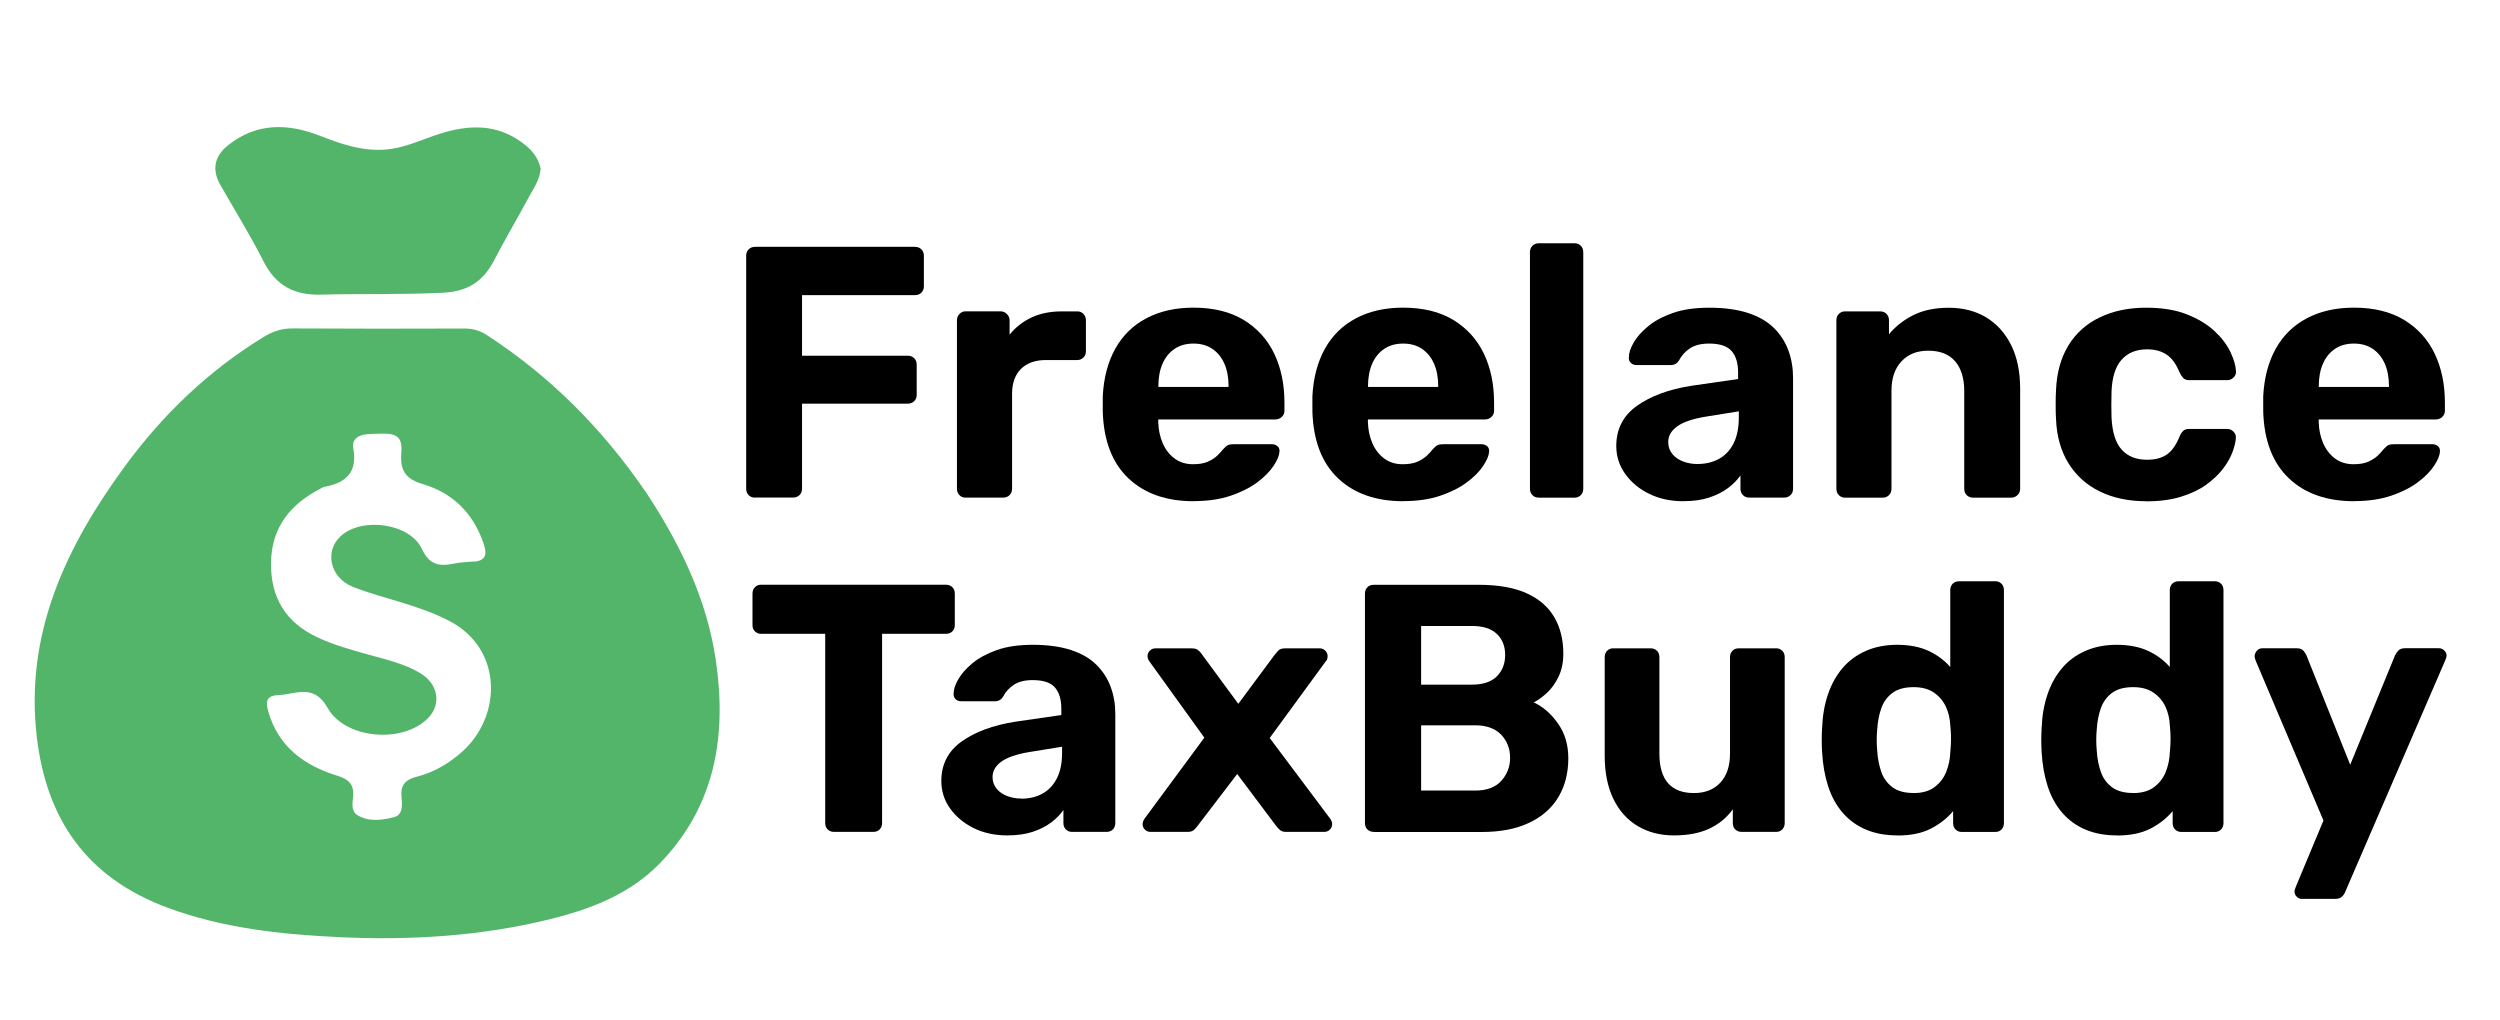
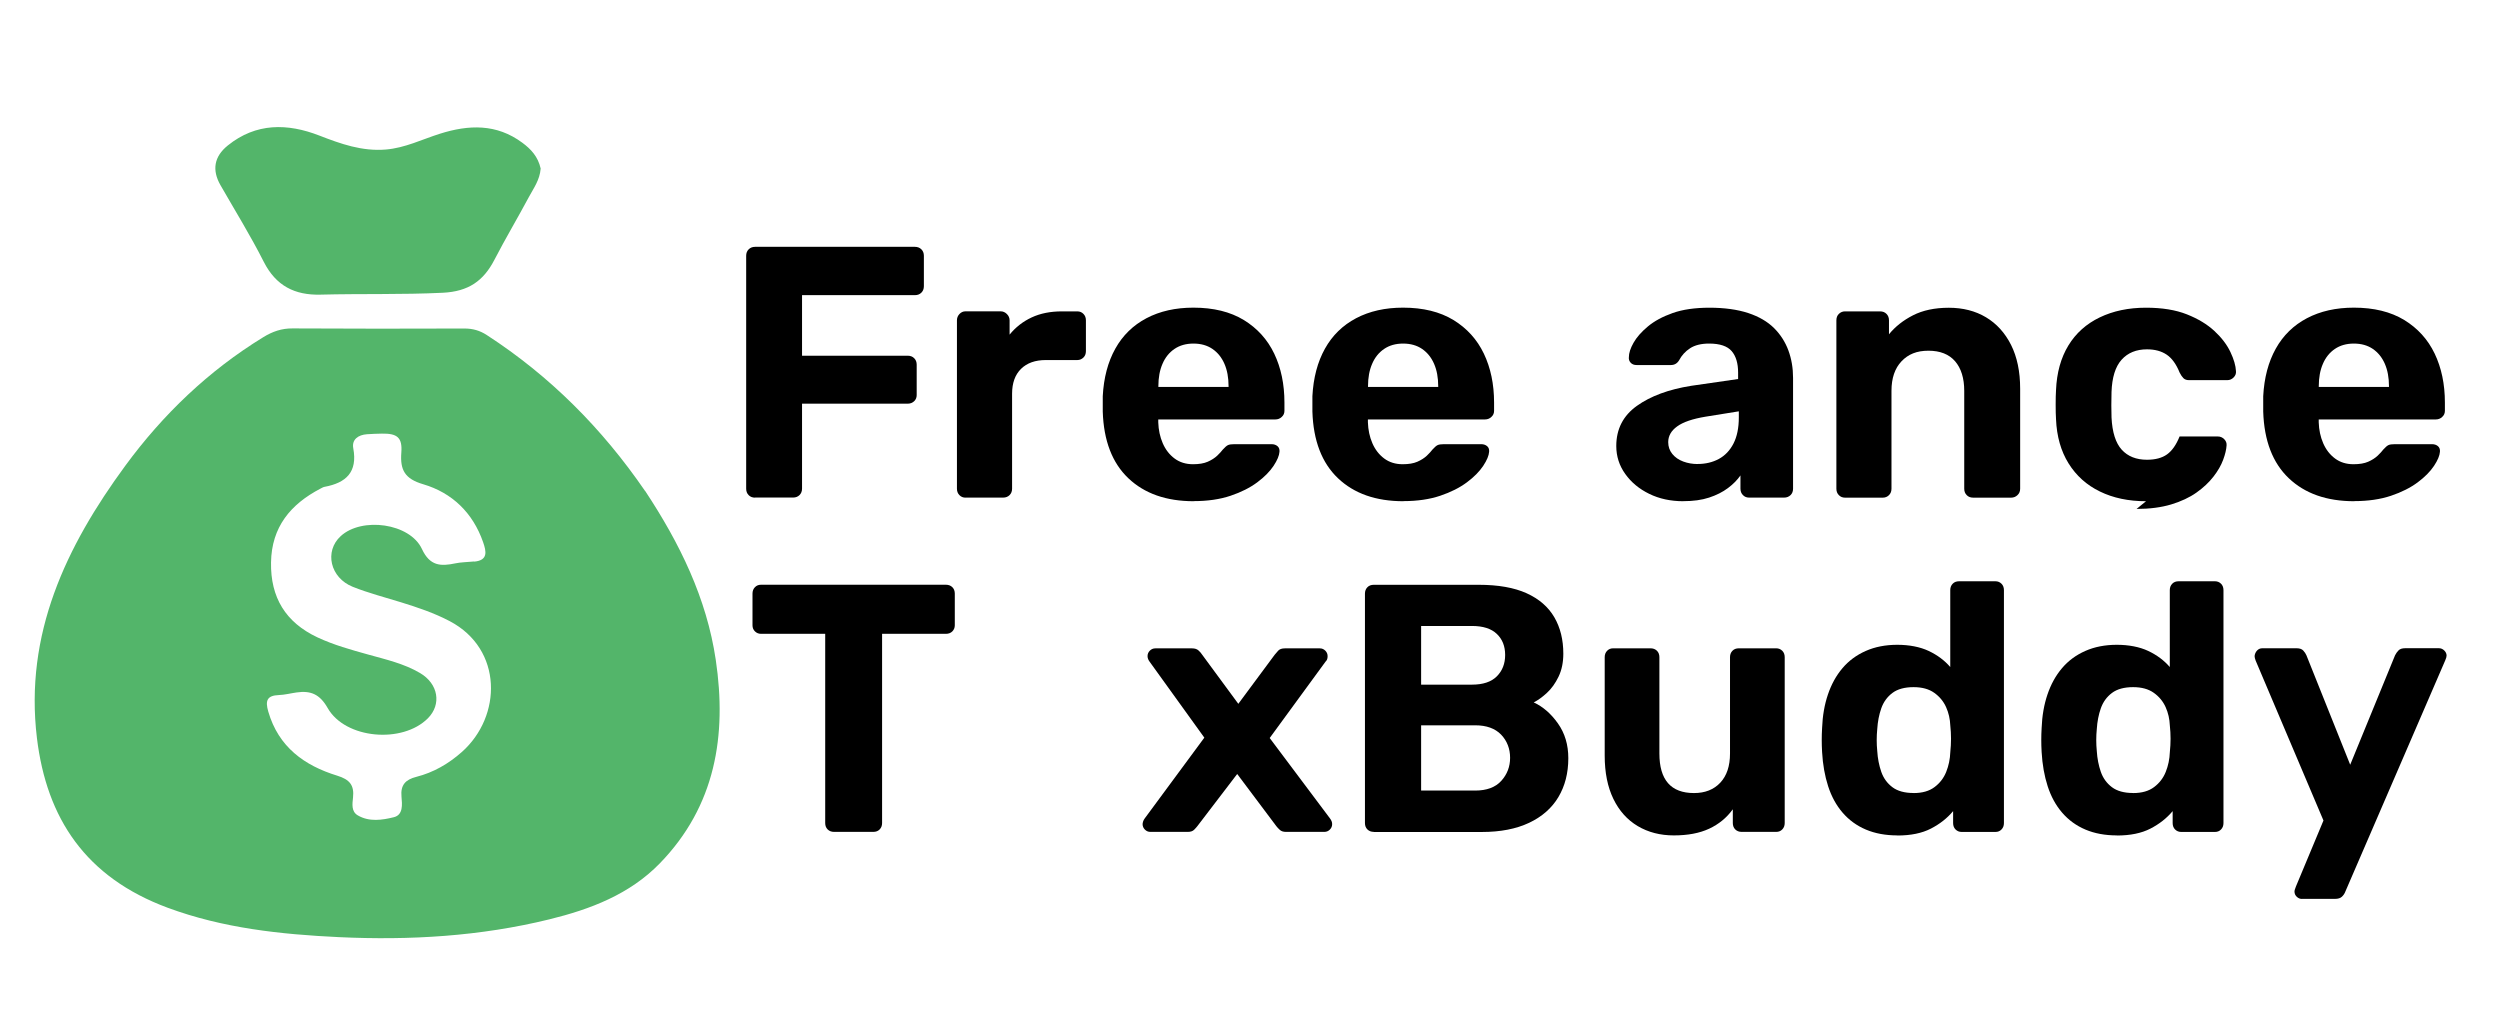
<svg xmlns="http://www.w3.org/2000/svg" id="Layer_1" viewBox="0 0 490 200">
  <defs>
    <style>
      .cls-1 {
        fill: #53b56a;
      }
    </style>
  </defs>
  <path class="cls-1" d="M126.44,96.21c6.8,10.28,12.06,21.04,13.85,33.12,2.2,14.82-.05,28.65-10.97,39.89-5.91,6.08-13.61,9-21.64,10.97-13.55,3.33-27.38,4.14-41.24,3.49-11.38-.54-22.75-1.75-33.57-5.76-16.1-5.97-23.72-17.52-25.63-33.24-2.47-20.43,5.7-37.57,17.32-53.4,7.38-10.05,16.32-18.62,27.04-25.19,1.81-1.11,3.6-1.74,5.75-1.72,11.23.07,22.45.06,33.68.02,1.63,0,3.01.39,4.38,1.28,12.37,8.03,22.57,18.25,31.02,30.56M92.93,110.08c2.79-.25,2.38-2.02,1.76-3.81-2-5.76-6.08-9.69-11.75-11.36-3.6-1.06-4.54-2.79-4.28-6.2.23-2.97-.81-3.77-3.81-3.72-.97.02-1.95.05-2.92.12-1.71.12-3.01,1.02-2.69,2.75.87,4.68-1.41,6.78-5.63,7.56-.28.05-.54.22-.8.35-5.86,3.06-9.58,7.52-9.69,14.47-.11,6.87,2.85,11.74,9.09,14.68,3.2,1.5,6.57,2.43,9.95,3.37,3.47.97,7.02,1.77,10.16,3.62,3.61,2.12,4.25,6.15,1.55,8.87-4.98,5.02-16.2,4.07-19.65-2.01-1.56-2.75-3.36-3.44-6.09-3.05-1.15.16-2.3.47-3.46.51-2.33.09-2.72,1.07-2.09,3.24,2.01,6.94,7.07,10.58,13.51,12.56,2.43.75,3.37,1.85,3.1,4.3-.13,1.22-.37,2.72.93,3.48,2.24,1.32,4.79.93,7.08.36,1.84-.45,1.63-2.5,1.49-4.03-.21-2.28.78-3.34,2.92-3.88,3.36-.85,6.33-2.58,8.91-4.87,7.89-7,8.06-20.15-2.37-25.64-3.04-1.6-6.26-2.68-9.52-3.69-3.16-.98-6.39-1.81-9.46-3.03-4.48-1.77-5.64-6.98-2.39-9.95,4.14-3.8,13.56-2.55,15.92,2.53,1.56,3.36,3.69,3.41,6.55,2.81,1.04-.22,2.12-.23,3.68-.37Z" />
  <path class="cls-1" d="M105.97,33.05c-.18,2.25-1.39,3.85-2.3,5.55-2.21,4.13-4.61,8.16-6.76,12.31-2.15,4.16-5.09,6.22-10.11,6.47-8,.39-15.99.16-23.98.37-5.05.13-8.73-1.72-11.12-6.43-2.59-5.13-5.63-10.03-8.49-15.03-1.69-2.96-1.26-5.6,1.43-7.77,5.55-4.48,11.71-4.37,17.95-1.95,4.22,1.64,8.37,3.12,13.02,2.74,3.78-.31,7.1-1.99,10.62-3.1,5.63-1.78,11.09-1.99,16.15,1.77,1.7,1.26,3.06,2.71,3.59,5.05Z" />
  <g>
    <path d="M148,97.54c-.52,0-.94-.16-1.26-.49-.33-.33-.49-.75-.49-1.26v-45.66c0-.51.16-.94.49-1.26.33-.33.75-.49,1.26-.49h31.33c.51,0,.94.17,1.26.49.33.33.49.75.49,1.26v5.97c0,.52-.17.94-.49,1.26-.33.33-.75.49-1.26.49h-22.13v11.87h20.72c.51,0,.94.16,1.26.49.33.33.49.75.49,1.26v5.97c0,.47-.16.87-.49,1.19s-.75.49-1.26.49h-20.72v16.65c0,.52-.17.94-.49,1.26s-.75.49-1.26.49h-7.45Z" />
    <path d="M189.24,97.54c-.47,0-.87-.16-1.19-.49-.33-.33-.49-.75-.49-1.26v-33.01c0-.47.16-.88.49-1.23.33-.35.73-.53,1.19-.53h6.88c.47,0,.88.18,1.23.53.35.35.53.76.53,1.23v2.81c1.17-1.45,2.61-2.57,4.32-3.37,1.71-.8,3.69-1.19,5.94-1.19h3.02c.47,0,.87.16,1.19.49.33.33.49.75.49,1.26v6.04c0,.52-.16.94-.49,1.26s-.73.49-1.19.49h-6.18c-2.06,0-3.68.57-4.85,1.72-1.17,1.15-1.76,2.77-1.76,4.88v18.61c0,.52-.17.94-.49,1.26s-.75.49-1.26.49h-7.38Z" />
    <path d="M233.98,98.24c-5.39,0-9.66-1.5-12.82-4.5-3.16-3-4.84-7.35-5.02-13.07v-3.02c.19-3.61,1.01-6.71,2.46-9.31,1.45-2.6,3.49-4.59,6.11-5.97,2.62-1.38,5.69-2.07,9.2-2.07,3.93,0,7.22.81,9.87,2.42,2.65,1.62,4.64,3.82,5.97,6.6,1.33,2.79,2,5.98,2,9.59v1.62c0,.47-.17.87-.53,1.19-.35.33-.76.49-1.23.49h-22.97v.56c.05,1.5.34,2.87.88,4.11.54,1.24,1.31,2.24,2.32,2.99,1.01.75,2.21,1.12,3.62,1.12,1.17,0,2.13-.16,2.88-.49.75-.33,1.37-.73,1.86-1.19.49-.47.85-.87,1.09-1.19.42-.47.76-.76,1.02-.88.26-.12.67-.18,1.23-.18h7.31c.47,0,.85.13,1.16.39.3.26.43.62.39,1.09-.05.75-.43,1.67-1.16,2.77-.73,1.1-1.79,2.18-3.2,3.23-1.41,1.05-3.15,1.93-5.23,2.63-2.08.7-4.48,1.05-7.2,1.05ZM227.03,75.84h13.77v-.14c0-1.69-.27-3.15-.81-4.39-.54-1.24-1.32-2.21-2.35-2.92-1.03-.7-2.27-1.05-3.72-1.05s-2.69.35-3.72,1.05c-1.03.7-1.82,1.67-2.35,2.92-.54,1.24-.81,2.7-.81,4.39v.14Z" />
    <path d="M275.07,98.24c-5.39,0-9.66-1.5-12.82-4.5-3.16-3-4.84-7.35-5.02-13.07v-3.02c.19-3.61,1.01-6.71,2.46-9.31,1.45-2.6,3.49-4.59,6.11-5.97,2.62-1.38,5.69-2.07,9.2-2.07,3.93,0,7.22.81,9.87,2.42,2.65,1.62,4.64,3.82,5.97,6.6,1.33,2.79,2,5.98,2,9.59v1.62c0,.47-.17.87-.53,1.19-.35.33-.76.49-1.23.49h-22.97v.56c.05,1.5.34,2.87.88,4.11.54,1.24,1.31,2.24,2.32,2.99,1.01.75,2.21,1.12,3.62,1.12,1.17,0,2.13-.16,2.88-.49.75-.33,1.37-.73,1.86-1.19.49-.47.85-.87,1.09-1.19.42-.47.76-.76,1.02-.88.26-.12.67-.18,1.23-.18h7.31c.47,0,.85.13,1.16.39.3.26.43.62.39,1.09-.05.75-.43,1.67-1.16,2.77-.73,1.1-1.79,2.18-3.2,3.23-1.41,1.05-3.15,1.93-5.23,2.63-2.08.7-4.48,1.05-7.2,1.05ZM268.12,75.84h13.77v-.14c0-1.69-.27-3.15-.81-4.39-.54-1.24-1.32-2.21-2.35-2.92-1.03-.7-2.27-1.05-3.72-1.05s-2.69.35-3.72,1.05c-1.03.7-1.82,1.67-2.35,2.92-.54,1.24-.81,2.7-.81,4.39v.14Z" />
-     <path d="M301.62,97.54c-.52,0-.94-.16-1.26-.49-.33-.33-.49-.75-.49-1.26v-46.36c0-.51.16-.94.49-1.26s.75-.49,1.26-.49h7.02c.47,0,.87.16,1.19.49.33.33.49.75.49,1.26v46.36c0,.52-.16.94-.49,1.26s-.73.49-1.19.49h-7.02Z" />
    <path d="M329.93,98.24c-2.48,0-4.71-.48-6.67-1.44-1.97-.96-3.54-2.26-4.71-3.9-1.17-1.64-1.76-3.46-1.76-5.48,0-3.32,1.35-5.95,4.04-7.87,2.69-1.92,6.24-3.23,10.64-3.93l9.2-1.33v-1.26c0-1.83-.42-3.23-1.26-4.21-.84-.98-2.32-1.48-4.42-1.48-1.55,0-2.79.31-3.72.91-.94.61-1.66,1.4-2.18,2.39-.38.61-.91.91-1.62.91h-6.67c-.52,0-.91-.15-1.19-.46-.28-.3-.4-.67-.35-1.09,0-.8.3-1.73.91-2.81.61-1.08,1.54-2.14,2.81-3.2s2.88-1.93,4.85-2.63c1.97-.7,4.38-1.05,7.24-1.05s5.48.35,7.59,1.05c2.11.7,3.79,1.69,5.06,2.95,1.26,1.26,2.2,2.73,2.81,4.39.61,1.66.91,3.45.91,5.37v21.71c0,.52-.16.94-.49,1.26s-.75.49-1.26.49h-6.88c-.47,0-.87-.16-1.19-.49-.33-.33-.49-.75-.49-1.26v-2.6c-.61.89-1.43,1.72-2.46,2.49-1.03.77-2.26,1.39-3.69,1.86-1.43.47-3.1.7-5.02.7ZM332.74,90.94c1.54,0,2.93-.33,4.14-.98,1.22-.66,2.18-1.66,2.88-3.02.7-1.36,1.05-3.07,1.05-5.13v-1.19l-6.53,1.05c-2.53.42-4.38,1.05-5.55,1.9-1.17.84-1.76,1.87-1.76,3.09,0,.89.27,1.66.81,2.32.54.66,1.25,1.15,2.14,1.48.89.33,1.83.49,2.81.49Z" />
    <path d="M361.61,97.54c-.47,0-.87-.16-1.19-.49-.33-.33-.49-.75-.49-1.26v-33.01c0-.52.16-.94.49-1.26s.73-.49,1.19-.49h6.88c.51,0,.94.16,1.26.49.33.33.49.75.49,1.26v2.74c1.22-1.5,2.79-2.74,4.71-3.72,1.92-.98,4.26-1.48,7.02-1.48s5.19.62,7.27,1.86c2.08,1.24,3.72,3.04,4.92,5.41,1.19,2.37,1.79,5.23,1.79,8.6v19.6c0,.52-.18.94-.53,1.26-.35.33-.76.49-1.23.49h-7.45c-.52,0-.94-.16-1.26-.49-.33-.33-.49-.75-.49-1.26v-19.18c0-2.48-.6-4.41-1.79-5.8-1.19-1.38-2.94-2.07-5.23-2.07s-3.96.69-5.27,2.07c-1.31,1.38-1.97,3.31-1.97,5.8v19.18c0,.52-.17.94-.49,1.26s-.73.49-1.19.49h-7.45Z" />
-     <path d="M420.62,98.24c-3.42,0-6.43-.63-9.03-1.9-2.6-1.26-4.65-3.1-6.15-5.51-1.5-2.41-2.32-5.3-2.46-8.67-.05-.75-.07-1.7-.07-2.85s.02-2.1.07-2.84c.14-3.42.95-6.33,2.42-8.75,1.47-2.41,3.52-4.25,6.15-5.51,2.62-1.26,5.64-1.9,9.06-1.9,3.14,0,5.81.43,8.01,1.3,2.2.87,4,1.96,5.41,3.27,1.41,1.31,2.45,2.68,3.13,4.11.68,1.43,1.04,2.68,1.09,3.76.05.47-.11.88-.46,1.23-.35.35-.76.53-1.23.53h-7.52c-.47,0-.83-.13-1.09-.39-.26-.26-.5-.62-.74-1.09-.66-1.64-1.5-2.81-2.53-3.51-1.03-.7-2.32-1.05-3.86-1.05-2.11,0-3.77.68-4.99,2.04-1.22,1.36-1.87,3.47-1.97,6.32-.05,1.83-.05,3.49,0,4.99.14,2.9.81,5.01,2,6.32,1.19,1.31,2.84,1.97,4.95,1.97,1.64,0,2.95-.35,3.93-1.05s1.8-1.87,2.46-3.51c.19-.47.42-.83.7-1.09.28-.26.66-.39,1.12-.39h7.52c.47,0,.88.18,1.23.53.35.35.5.76.46,1.23-.05.8-.27,1.73-.67,2.81-.4,1.08-1.03,2.18-1.9,3.3-.87,1.12-1.98,2.17-3.34,3.13-1.36.96-3.01,1.73-4.95,2.32-1.94.58-4.2.88-6.78.88Z" />
+     <path d="M420.62,98.24c-3.42,0-6.43-.63-9.03-1.9-2.6-1.26-4.65-3.1-6.15-5.51-1.5-2.41-2.32-5.3-2.46-8.67-.05-.75-.07-1.7-.07-2.85s.02-2.1.07-2.84c.14-3.42.95-6.33,2.42-8.75,1.47-2.41,3.52-4.25,6.15-5.51,2.62-1.26,5.64-1.9,9.06-1.9,3.14,0,5.81.43,8.01,1.3,2.2.87,4,1.96,5.41,3.27,1.41,1.31,2.45,2.68,3.13,4.11.68,1.43,1.04,2.68,1.09,3.76.05.47-.11.88-.46,1.23-.35.35-.76.53-1.23.53h-7.52c-.47,0-.83-.13-1.09-.39-.26-.26-.5-.62-.74-1.09-.66-1.64-1.5-2.81-2.53-3.51-1.03-.7-2.32-1.05-3.86-1.05-2.11,0-3.77.68-4.99,2.04-1.22,1.36-1.87,3.47-1.97,6.32-.05,1.83-.05,3.49,0,4.99.14,2.9.81,5.01,2,6.32,1.19,1.31,2.84,1.97,4.95,1.97,1.64,0,2.95-.35,3.93-1.05s1.8-1.87,2.46-3.51h7.52c.47,0,.88.18,1.23.53.35.35.5.76.46,1.23-.05.8-.27,1.73-.67,2.81-.4,1.08-1.03,2.18-1.9,3.3-.87,1.12-1.98,2.17-3.34,3.13-1.36.96-3.01,1.73-4.95,2.32-1.94.58-4.2.88-6.78.88Z" />
    <path d="M461.43,98.24c-5.39,0-9.66-1.5-12.82-4.5-3.16-3-4.84-7.35-5.02-13.07v-3.02c.19-3.61,1.01-6.71,2.46-9.31,1.45-2.6,3.49-4.59,6.11-5.97,2.62-1.38,5.69-2.07,9.2-2.07,3.93,0,7.22.81,9.87,2.42,2.65,1.62,4.64,3.82,5.97,6.6,1.33,2.79,2,5.98,2,9.59v1.62c0,.47-.17.87-.53,1.19-.35.33-.76.49-1.23.49h-22.97v.56c.05,1.5.34,2.87.88,4.11.54,1.24,1.31,2.24,2.32,2.99,1.01.75,2.21,1.12,3.62,1.12,1.17,0,2.13-.16,2.88-.49.75-.33,1.37-.73,1.86-1.19.49-.47.85-.87,1.09-1.19.42-.47.76-.76,1.02-.88.26-.12.67-.18,1.23-.18h7.31c.47,0,.85.13,1.16.39.3.26.43.62.39,1.09-.05.75-.43,1.67-1.16,2.77-.73,1.1-1.79,2.18-3.2,3.23-1.41,1.05-3.15,1.93-5.23,2.63-2.08.7-4.48,1.05-7.2,1.05ZM454.47,75.84h13.77v-.14c0-1.69-.27-3.15-.81-4.39-.54-1.24-1.32-2.21-2.35-2.92-1.03-.7-2.27-1.05-3.72-1.05s-2.69.35-3.72,1.05c-1.03.7-1.82,1.67-2.35,2.92-.54,1.24-.81,2.7-.81,4.39v.14Z" />
  </g>
  <g>
    <path d="M163.47,163.05c-.51,0-.92-.16-1.25-.48-.32-.32-.48-.74-.48-1.25v-37.09h-12.59c-.46,0-.85-.16-1.18-.48-.32-.32-.48-.71-.48-1.18v-6.23c0-.51.16-.92.48-1.25s.71-.48,1.18-.48h36.26c.51,0,.92.16,1.25.48.32.32.48.74.48,1.25v6.23c0,.46-.16.85-.48,1.18-.32.32-.74.48-1.25.48h-12.52v37.09c0,.51-.16.92-.48,1.25s-.74.48-1.25.48h-7.68Z" />
-     <path d="M197.44,163.74c-2.45,0-4.64-.47-6.57-1.42s-3.48-2.23-4.64-3.84c-1.15-1.61-1.73-3.41-1.73-5.4,0-3.27,1.33-5.86,3.98-7.75,2.65-1.89,6.15-3.18,10.48-3.87l9.06-1.31v-1.25c0-1.8-.42-3.18-1.25-4.15-.83-.97-2.28-1.45-4.36-1.45-1.52,0-2.75.3-3.67.9-.92.6-1.64,1.38-2.14,2.35-.37.6-.9.9-1.59.9h-6.57c-.51,0-.9-.15-1.18-.45-.28-.3-.39-.66-.35-1.07,0-.78.3-1.71.9-2.77.6-1.06,1.52-2.11,2.77-3.15,1.25-1.04,2.84-1.9,4.77-2.59,1.94-.69,4.31-1.04,7.13-1.04s5.4.35,7.47,1.04c2.08.69,3.74,1.66,4.98,2.91,1.25,1.25,2.17,2.69,2.77,4.32.6,1.64.9,3.4.9,5.29v21.38c0,.51-.16.92-.48,1.25s-.74.48-1.25.48h-6.78c-.46,0-.85-.16-1.18-.48-.32-.32-.48-.74-.48-1.25v-2.56c-.6.88-1.41,1.7-2.42,2.46-1.02.76-2.23,1.37-3.63,1.83-1.41.46-3.06.69-4.95.69ZM200.21,156.54c1.52,0,2.88-.32,4.08-.97,1.2-.65,2.14-1.64,2.84-2.98.69-1.34,1.04-3.02,1.04-5.05v-1.18l-6.43,1.04c-2.49.42-4.31,1.04-5.47,1.87-1.15.83-1.73,1.85-1.73,3.04,0,.88.27,1.64.8,2.28.53.65,1.23,1.13,2.11,1.45.88.32,1.8.48,2.77.48Z" />
    <path d="M225.47,163.05c-.42,0-.77-.15-1.07-.45-.3-.3-.45-.66-.45-1.07,0-.14.04-.31.1-.52.07-.21.17-.4.31-.59l11.69-15.84-10.72-14.88c-.14-.18-.24-.37-.31-.55-.07-.18-.1-.37-.1-.55,0-.42.15-.77.45-1.07.3-.3.66-.45,1.07-.45h7.2c.55,0,.98.14,1.28.42.3.28.52.53.66.76l7.13,9.69,7.13-9.62c.18-.23.42-.5.69-.8.28-.3.71-.45,1.31-.45h6.85c.42,0,.77.15,1.07.45.3.3.45.66.45,1.07,0,.18-.02.37-.07.55-.05.19-.16.37-.35.55l-10.93,14.95,11.83,15.78c.14.19.24.37.31.55.07.18.1.37.1.55,0,.42-.15.77-.45,1.07-.3.3-.66.45-1.07.45h-7.54c-.51,0-.9-.13-1.18-.38-.28-.25-.51-.5-.69-.73l-7.68-10.24-7.82,10.24c-.14.18-.35.42-.62.69-.28.28-.69.42-1.25.42h-7.33Z" />
    <path d="M269.26,163.05c-.51,0-.92-.16-1.25-.48-.32-.32-.48-.74-.48-1.25v-44.97c0-.51.16-.92.48-1.25s.74-.48,1.25-.48h20.55c3.83,0,6.96.55,9.41,1.66,2.44,1.11,4.25,2.68,5.43,4.71,1.18,2.03,1.76,4.41,1.76,7.13,0,1.71-.31,3.21-.93,4.5-.62,1.29-1.38,2.35-2.28,3.18-.9.83-1.76,1.45-2.59,1.87,1.8.83,3.38,2.2,4.74,4.12,1.36,1.91,2.04,4.19,2.04,6.82,0,2.91-.65,5.44-1.94,7.61-1.29,2.17-3.21,3.85-5.74,5.05-2.54,1.2-5.63,1.8-9.27,1.8h-21.17ZM278.54,134.19h9.96c2.17,0,3.79-.54,4.88-1.63,1.08-1.08,1.63-2.48,1.63-4.19s-.54-3.08-1.63-4.12c-1.08-1.04-2.71-1.56-4.88-1.56h-9.96v11.49ZM278.54,154.95h10.59c2.26,0,3.97-.63,5.12-1.9,1.15-1.27,1.73-2.78,1.73-4.53s-.59-3.31-1.76-4.53c-1.18-1.22-2.87-1.83-5.09-1.83h-10.59v12.8Z" />
    <path d="M328.08,163.74c-2.68,0-5.04-.61-7.09-1.83-2.05-1.22-3.64-3-4.77-5.33-1.13-2.33-1.7-5.15-1.7-8.48v-19.3c0-.51.16-.92.48-1.25s.71-.48,1.18-.48h7.33c.51,0,.92.16,1.25.48.32.32.48.74.48,1.25v18.89c0,5.17,2.26,7.75,6.78,7.75,2.17,0,3.89-.68,5.16-2.04,1.27-1.36,1.9-3.26,1.9-5.71v-18.89c0-.51.16-.92.48-1.25s.74-.48,1.25-.48h7.33c.46,0,.85.16,1.18.48.32.32.48.74.48,1.25v32.52c0,.51-.16.92-.48,1.25s-.72.48-1.18.48h-6.78c-.51,0-.92-.16-1.25-.48-.32-.32-.48-.74-.48-1.25v-2.7c-1.2,1.66-2.75,2.93-4.64,3.81-1.89.88-4.2,1.31-6.92,1.31Z" />
    <path d="M371.88,163.74c-2.31,0-4.36-.38-6.16-1.14-1.8-.76-3.32-1.87-4.57-3.32s-2.19-3.18-2.84-5.19c-.65-2.01-1.04-4.23-1.18-6.68-.05-.88-.07-1.67-.07-2.39s.02-1.49.07-2.32c.09-2.4.47-4.59,1.14-6.57.67-1.98,1.61-3.7,2.84-5.15,1.22-1.45,2.74-2.58,4.57-3.39,1.82-.81,3.89-1.21,6.19-1.21s4.45.4,6.16,1.21c1.71.81,3.11,1.86,4.22,3.15v-15.08c0-.51.16-.92.48-1.25s.74-.48,1.25-.48h7.13c.46,0,.85.16,1.18.48.32.32.48.74.48,1.25v45.67c0,.51-.16.92-.48,1.25s-.72.48-1.18.48h-6.64c-.46,0-.85-.16-1.18-.48-.32-.32-.48-.74-.48-1.25v-2.35c-1.15,1.38-2.61,2.53-4.36,3.43s-3.94,1.35-6.57,1.35ZM375.06,155.44c1.71,0,3.08-.39,4.12-1.18,1.04-.78,1.8-1.77,2.28-2.98.48-1.2.75-2.49.8-3.87.09-.88.14-1.75.14-2.63s-.05-1.73-.14-2.56c-.05-1.29-.32-2.5-.83-3.63-.51-1.13-1.28-2.06-2.32-2.8-1.04-.74-2.39-1.11-4.05-1.11-1.75,0-3.14.38-4.15,1.14s-1.74,1.76-2.18,3.01-.7,2.61-.79,4.08c-.14,1.43-.14,2.86,0,4.29.09,1.48.36,2.84.79,4.08s1.17,2.25,2.18,3.01c1.01.76,2.4,1.14,4.15,1.14Z" />
    <path d="M414.91,163.74c-2.31,0-4.36-.38-6.16-1.14-1.8-.76-3.32-1.87-4.57-3.32s-2.19-3.18-2.84-5.19c-.65-2.01-1.04-4.23-1.18-6.68-.05-.88-.07-1.67-.07-2.39s.02-1.49.07-2.32c.09-2.4.47-4.59,1.14-6.57.67-1.98,1.61-3.7,2.84-5.15,1.22-1.45,2.74-2.58,4.57-3.39,1.82-.81,3.89-1.21,6.19-1.21s4.45.4,6.16,1.21c1.71.81,3.11,1.86,4.22,3.15v-15.08c0-.51.16-.92.48-1.25s.74-.48,1.25-.48h7.13c.46,0,.85.16,1.18.48.32.32.48.74.48,1.25v45.67c0,.51-.16.92-.48,1.25s-.72.48-1.18.48h-6.64c-.46,0-.85-.16-1.18-.48-.32-.32-.48-.74-.48-1.25v-2.35c-1.15,1.38-2.61,2.53-4.36,3.43s-3.94,1.35-6.57,1.35ZM418.09,155.44c1.71,0,3.08-.39,4.12-1.18,1.04-.78,1.8-1.77,2.28-2.98.48-1.2.75-2.49.8-3.87.09-.88.14-1.75.14-2.63s-.05-1.73-.14-2.56c-.05-1.29-.32-2.5-.83-3.63-.51-1.13-1.28-2.06-2.32-2.8-1.04-.74-2.39-1.11-4.05-1.11-1.75,0-3.14.38-4.15,1.14s-1.74,1.76-2.18,3.01-.7,2.61-.79,4.08c-.14,1.43-.14,2.86,0,4.29.09,1.48.36,2.84.79,4.08s1.17,2.25,2.18,3.01c1.01.76,2.4,1.14,4.15,1.14Z" />
    <path d="M451.17,176.19c-.37,0-.7-.14-1-.42s-.45-.62-.45-1.04c0-.09.02-.22.07-.38.04-.16.11-.36.21-.59l5.4-12.94-13.29-31.34c-.14-.37-.21-.67-.21-.9.05-.42.21-.77.48-1.07.28-.3.62-.45,1.04-.45h6.71c.6,0,1.04.15,1.31.45.28.3.48.61.62.93l8.58,21.45,8.79-21.45c.18-.37.42-.69.69-.97.28-.28.71-.42,1.32-.42h6.57c.42,0,.77.15,1.07.45.3.3.45.63.45,1,0,.23-.09.55-.28.97l-19.58,45.32c-.14.37-.36.69-.66.97s-.75.42-1.35.42h-6.5Z" />
  </g>
</svg>